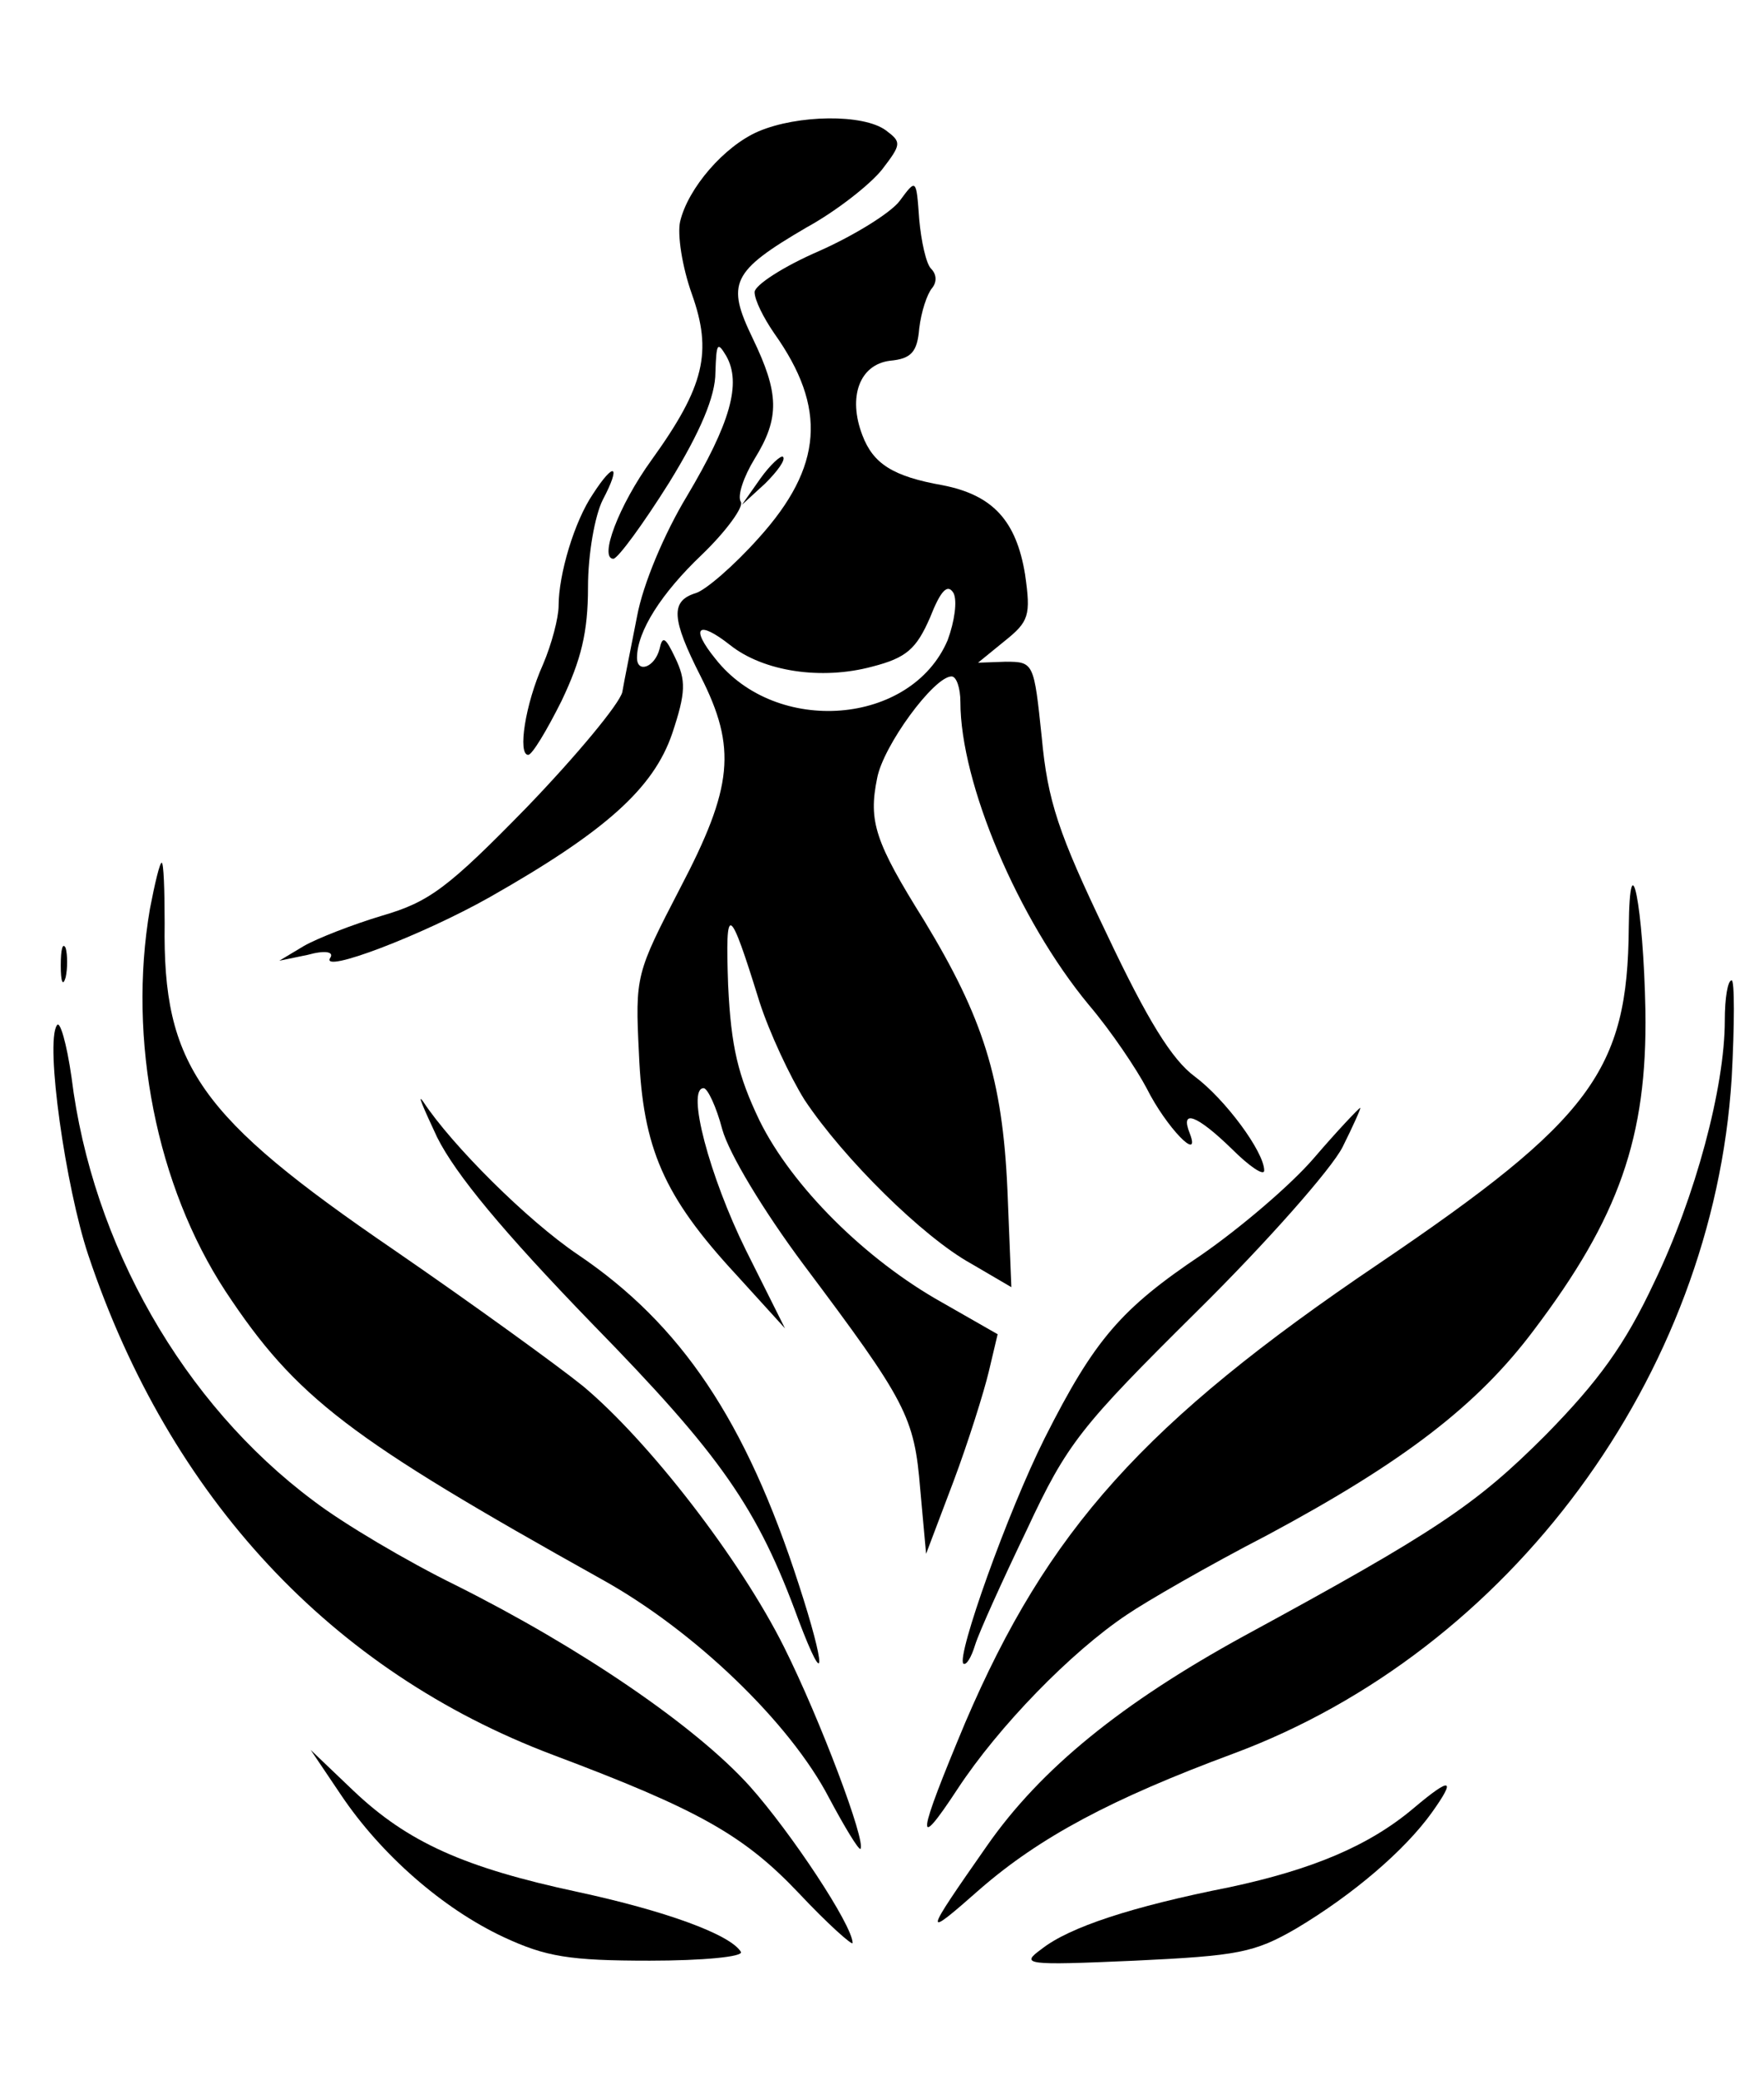
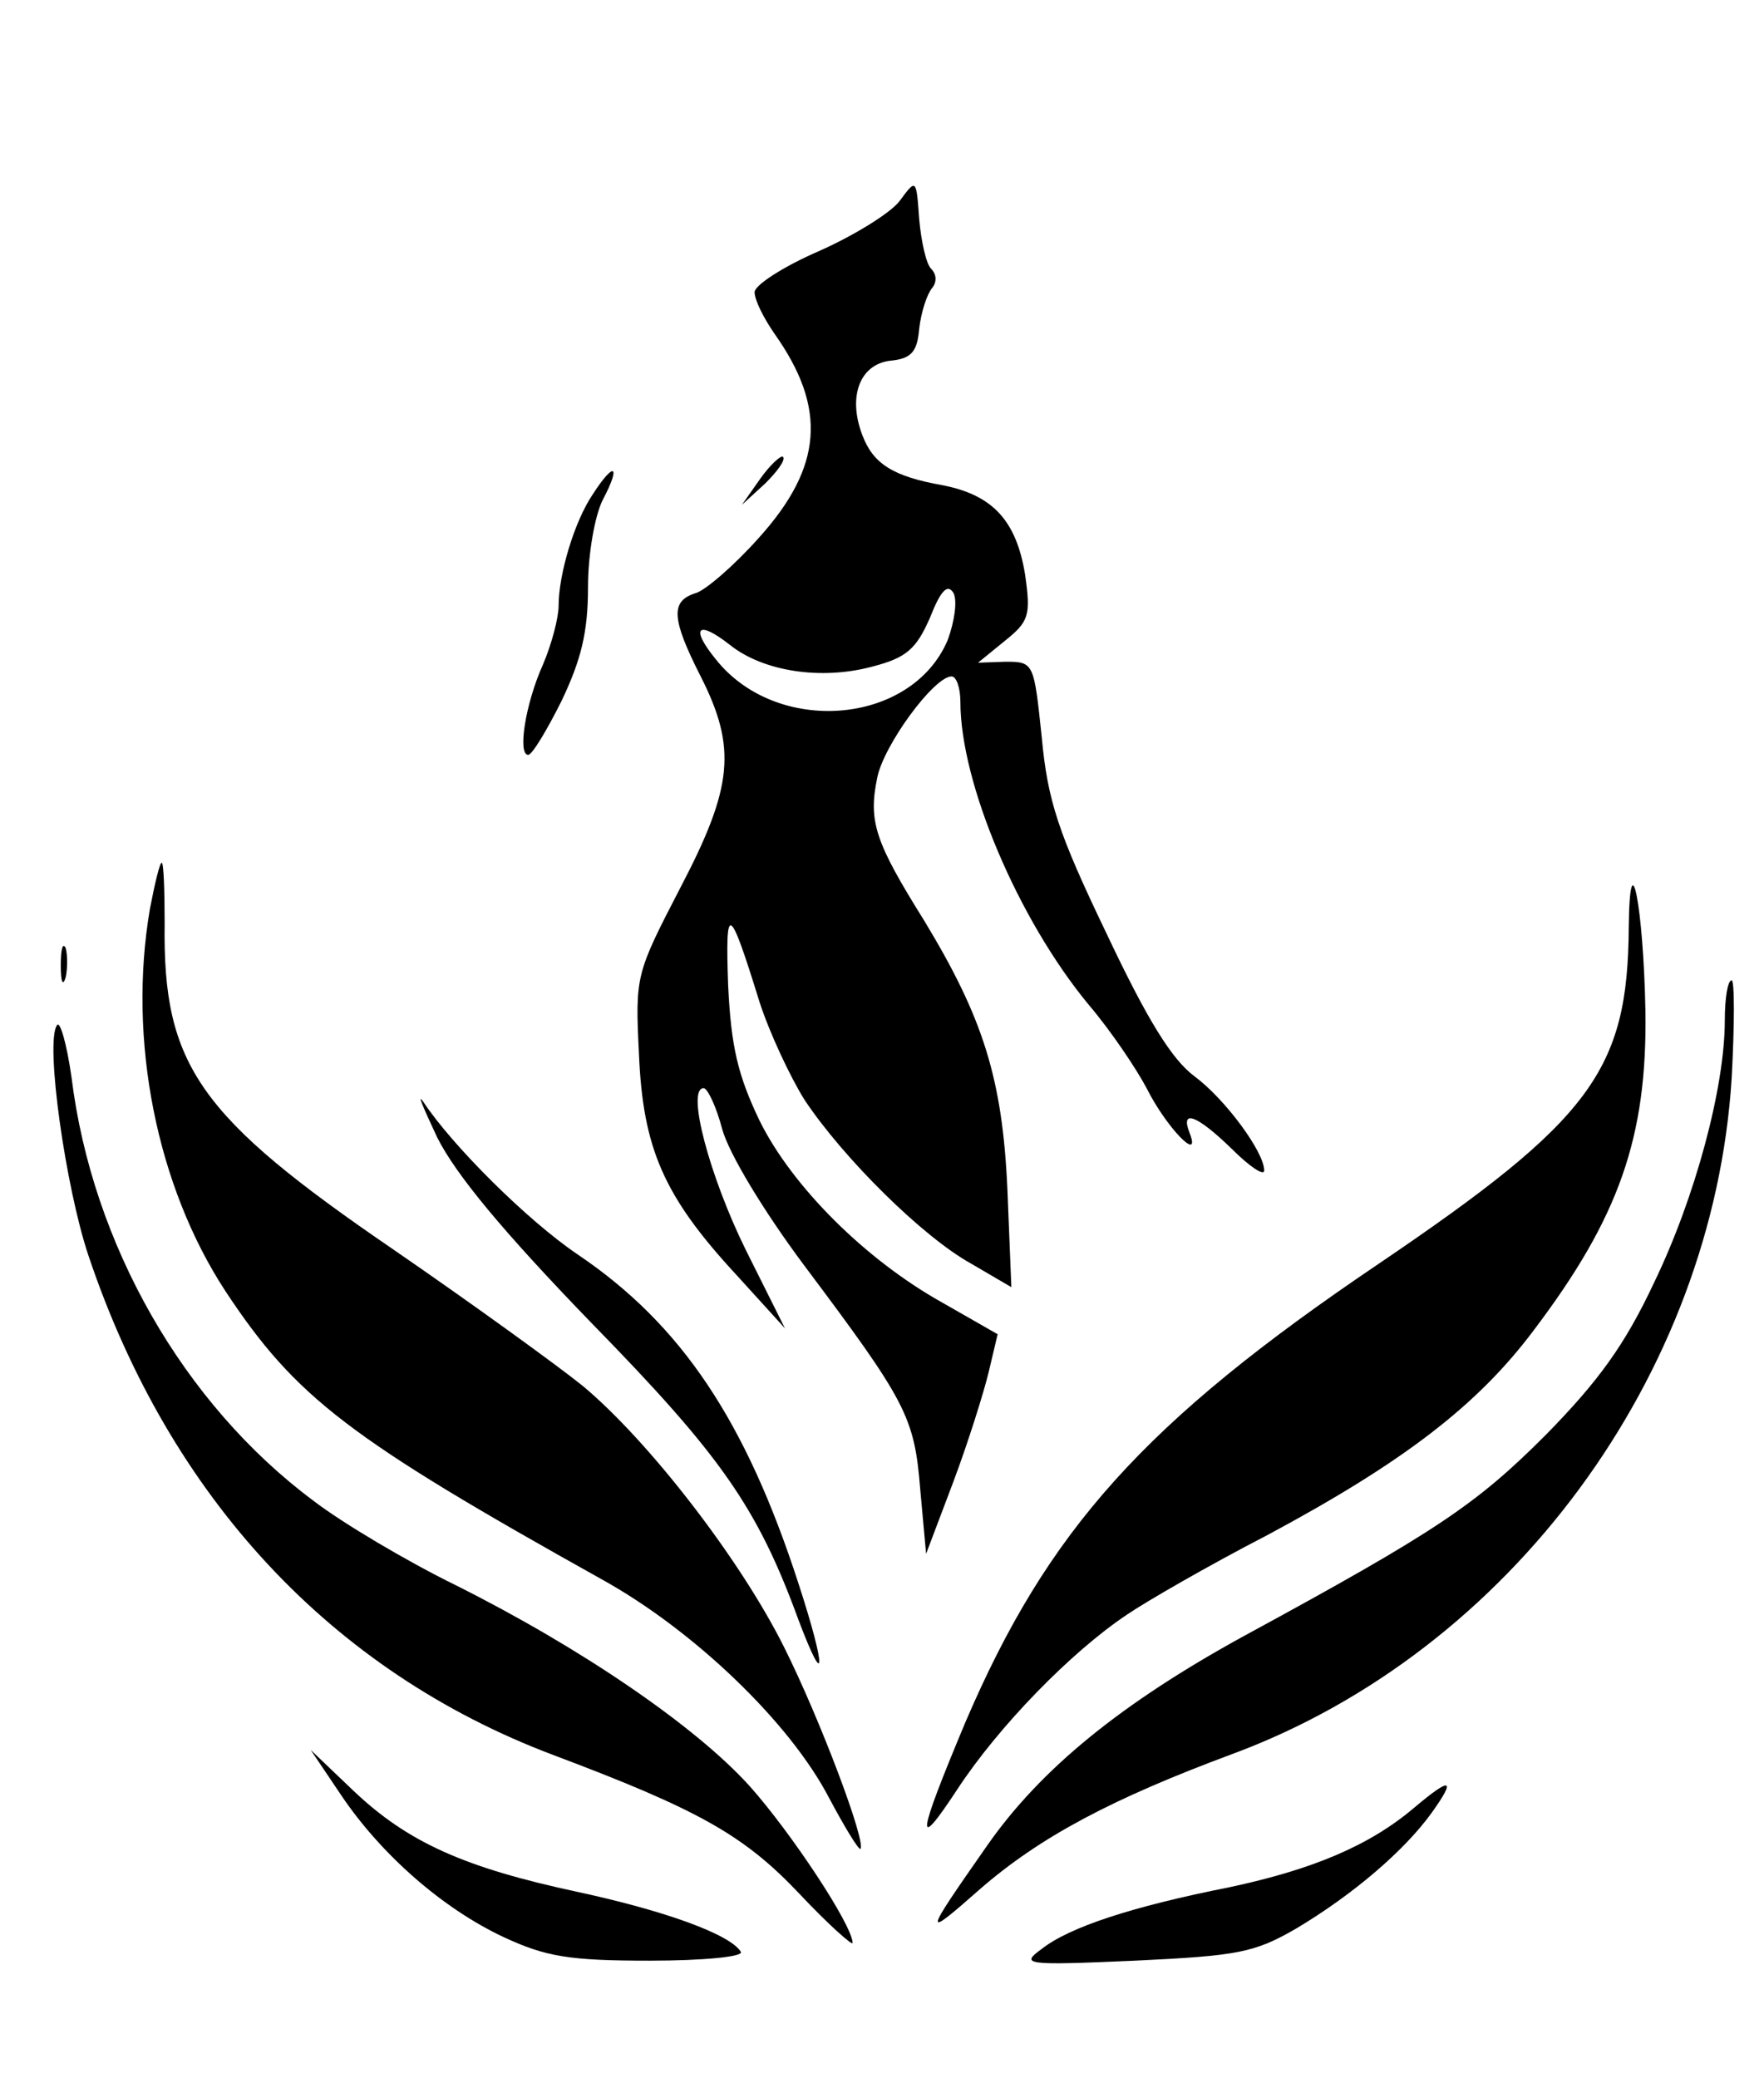
<svg xmlns="http://www.w3.org/2000/svg" width="180pt" height="212pt" viewBox="0 0 180 212" preserveAspectRatio="xMidYMid meet">
  <g transform="translate(0,212) scale(0.1,-0.1)" fill="#000000" stroke="none">
-     <path d="M774 1986 c-35 -15 -72 -58 -80 -92 -3 -13 2 -46 12 -74 21 -59 13 -94 -41 -169 -34 -47 -54 -101 -39 -101 5 1 30 35 57 78 32 52 47 88 47 112 1 30 2 32 11 17 16 -28 4 -69 -40 -143 -23 -38 -45 -90 -51 -123 -6 -31 -13 -65 -15 -77 -3 -12 -46 -64 -97 -117 -81 -83 -100 -97 -148 -111 -30 -9 -66 -23 -80 -31 l-25 -15 29 6 c18 5 27 3 23 -3 -11 -17 94 23 163 62 118 67 167 111 186 167 14 42 14 54 3 77 -10 21 -13 23 -16 9 -5 -19 -23 -25 -23 -9 0 27 25 66 66 105 25 24 43 49 40 54 -4 6 3 26 14 44 26 42 25 67 -2 123 -27 56 -22 68 55 113 31 17 65 44 77 59 20 26 20 28 4 40 -23 17 -90 16 -130 -1z" />
    <path d="M918 1915 c-9 -12 -46 -35 -82 -51 -37 -16 -66 -35 -66 -42 0 -8 9 -26 20 -42 54 -76 50 -136 -16 -209 -25 -28 -54 -53 -64 -56 -26 -8 -25 -26 5 -85 37 -73 33 -113 -21 -216 -45 -87 -46 -89 -42 -169 4 -96 25 -145 99 -225 l50 -55 -40 80 c-37 75 -61 165 -43 165 4 0 13 -19 19 -42 7 -25 42 -83 83 -138 105 -140 113 -155 119 -229 l6 -66 28 74 c15 40 31 91 36 112 l9 38 -56 32 c-79 44 -154 119 -187 186 -22 46 -29 75 -32 138 -3 85 1 83 32 -17 10 -31 31 -76 46 -100 40 -60 121 -140 170 -167 l41 -24 -4 99 c-5 114 -25 176 -85 275 -50 80 -57 101 -48 145 6 33 58 104 76 104 5 0 9 -12 9 -26 0 -83 59 -222 131 -309 23 -27 49 -66 59 -85 20 -40 56 -77 44 -46 -10 25 7 19 43 -16 18 -18 33 -28 33 -22 0 19 -40 73 -71 96 -23 17 -48 57 -90 146 -49 102 -60 135 -66 200 -8 76 -8 77 -37 77 l-28 -1 27 22 c25 20 27 26 21 68 -9 55 -33 81 -84 91 -51 9 -71 22 -82 51 -15 39 -3 72 28 76 22 2 28 9 30 33 2 17 8 35 13 41 5 6 5 14 -1 20 -5 5 -10 28 -12 50 -3 42 -3 42 -20 19z m49 -448 c-37 -87 -175 -98 -237 -19 -26 32 -18 40 15 14 34 -27 93 -36 145 -22 35 9 45 18 59 50 11 28 18 35 24 25 4 -8 1 -29 -6 -48z" />
    <path d="M776 1632 l-19 -27 24 22 c12 12 21 24 18 27 -2 2 -13 -8 -23 -22z" />
    <path d="M605 1616 c-19 -28 -35 -82 -35 -114 0 -12 -7 -39 -16 -60 -18 -40 -26 -92 -15 -92 4 0 19 25 34 55 20 42 27 70 27 116 0 34 7 73 15 89 19 36 12 40 -10 6z" />
    <path d="M153 1193 c-23 -134 7 -283 77 -390 72 -109 126 -150 384 -294 94 -52 192 -146 232 -223 16 -30 30 -53 32 -52 6 7 -41 132 -78 206 -45 90 -138 210 -205 266 -26 21 -113 84 -193 139 -199 136 -236 188 -234 333 0 34 -1 62 -3 62 -2 0 -7 -21 -12 -47z" />
    <path d="M1662 1174 c-1 -146 -38 -196 -255 -343 -240 -162 -338 -272 -422 -468 -49 -117 -52 -135 -8 -68 42 64 116 140 173 178 19 13 83 50 143 81 140 75 215 133 272 209 87 115 116 197 114 326 -2 106 -16 178 -17 85z" />
    <path d="M62 1135 c0 -16 2 -22 5 -12 2 9 2 23 0 30 -3 6 -5 -1 -5 -18z" />
    <path d="M1760 1079 c0 -68 -30 -180 -72 -267 -30 -64 -57 -101 -111 -156 -71 -71 -111 -98 -308 -205 -124 -68 -207 -135 -262 -214 -65 -93 -66 -96 -7 -44 61 53 134 92 258 138 283 105 490 386 509 689 3 55 3 100 0 100 -4 0 -7 -18 -7 -41z" />
    <path d="M58 1074 c-12 -18 9 -165 32 -234 83 -248 249 -425 474 -510 149 -56 195 -82 251 -141 30 -32 55 -54 55 -51 0 18 -63 113 -105 160 -55 61 -172 141 -300 205 -49 24 -115 63 -145 86 -133 99 -226 262 -247 432 -5 35 -12 59 -15 53z" />
    <path d="M446 960 c19 -38 67 -96 158 -190 132 -135 169 -188 211 -303 28 -74 28 -49 0 37 -54 167 -120 265 -225 336 -52 35 -129 112 -158 156 -7 10 0 -6 14 -36z" />
-     <path d="M1341 939 c-24 -28 -76 -72 -115 -99 -82 -55 -109 -86 -160 -187 -38 -76 -90 -222 -83 -230 3 -2 8 6 12 19 4 13 28 66 53 118 41 88 55 105 173 222 71 70 138 146 149 168 11 22 19 40 18 40 -2 -1 -23 -23 -47 -51z" />
    <path d="M348 289 c41 -61 104 -116 166 -145 43 -20 67 -24 149 -24 54 0 96 4 93 9 -11 18 -78 42 -166 61 -117 25 -174 51 -229 103 l-44 42 31 -46z" />
-     <path d="M1443 276 c-46 -39 -104 -63 -188 -81 -101 -20 -164 -41 -192 -63 -22 -16 -18 -17 95 -12 105 5 122 8 165 33 57 34 110 79 138 118 25 35 20 37 -18 5z" />
+     <path d="M1443 276 c-46 -39 -104 -63 -188 -81 -101 -20 -164 -41 -192 -63 -22 -16 -18 -17 95 -12 105 5 122 8 165 33 57 34 110 79 138 118 25 35 20 37 -18 5" />
  </g>
</svg>